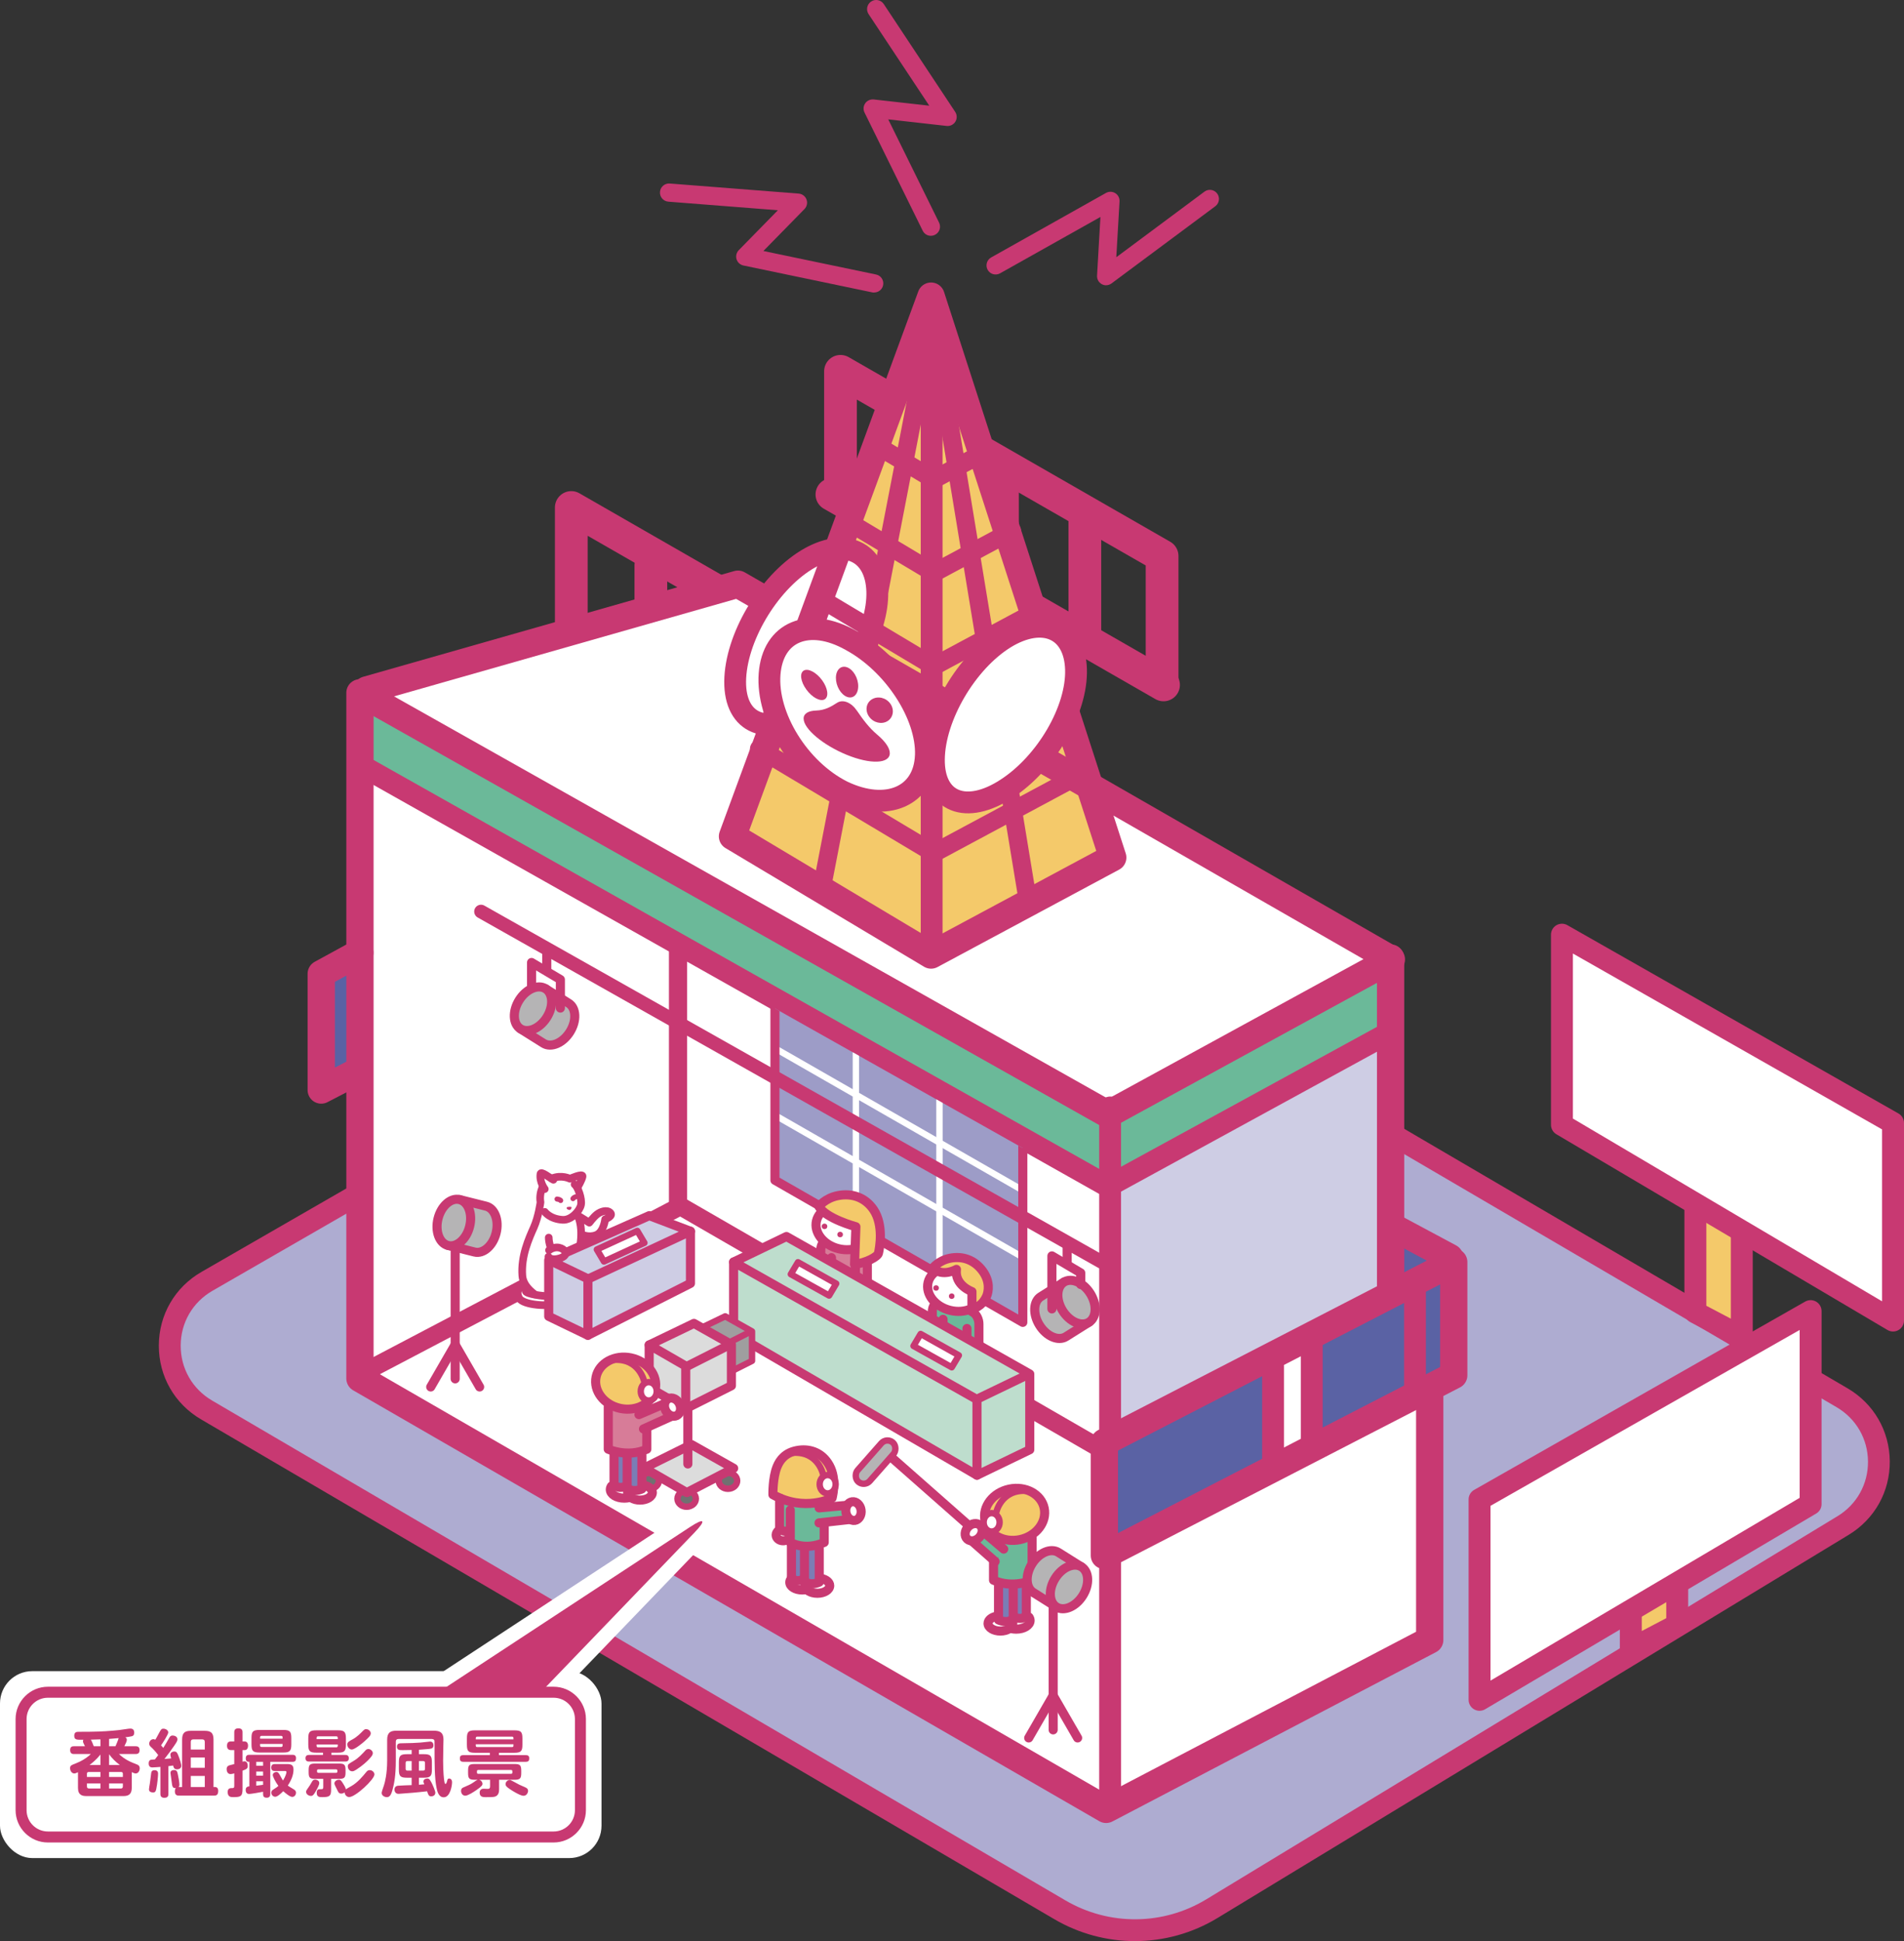
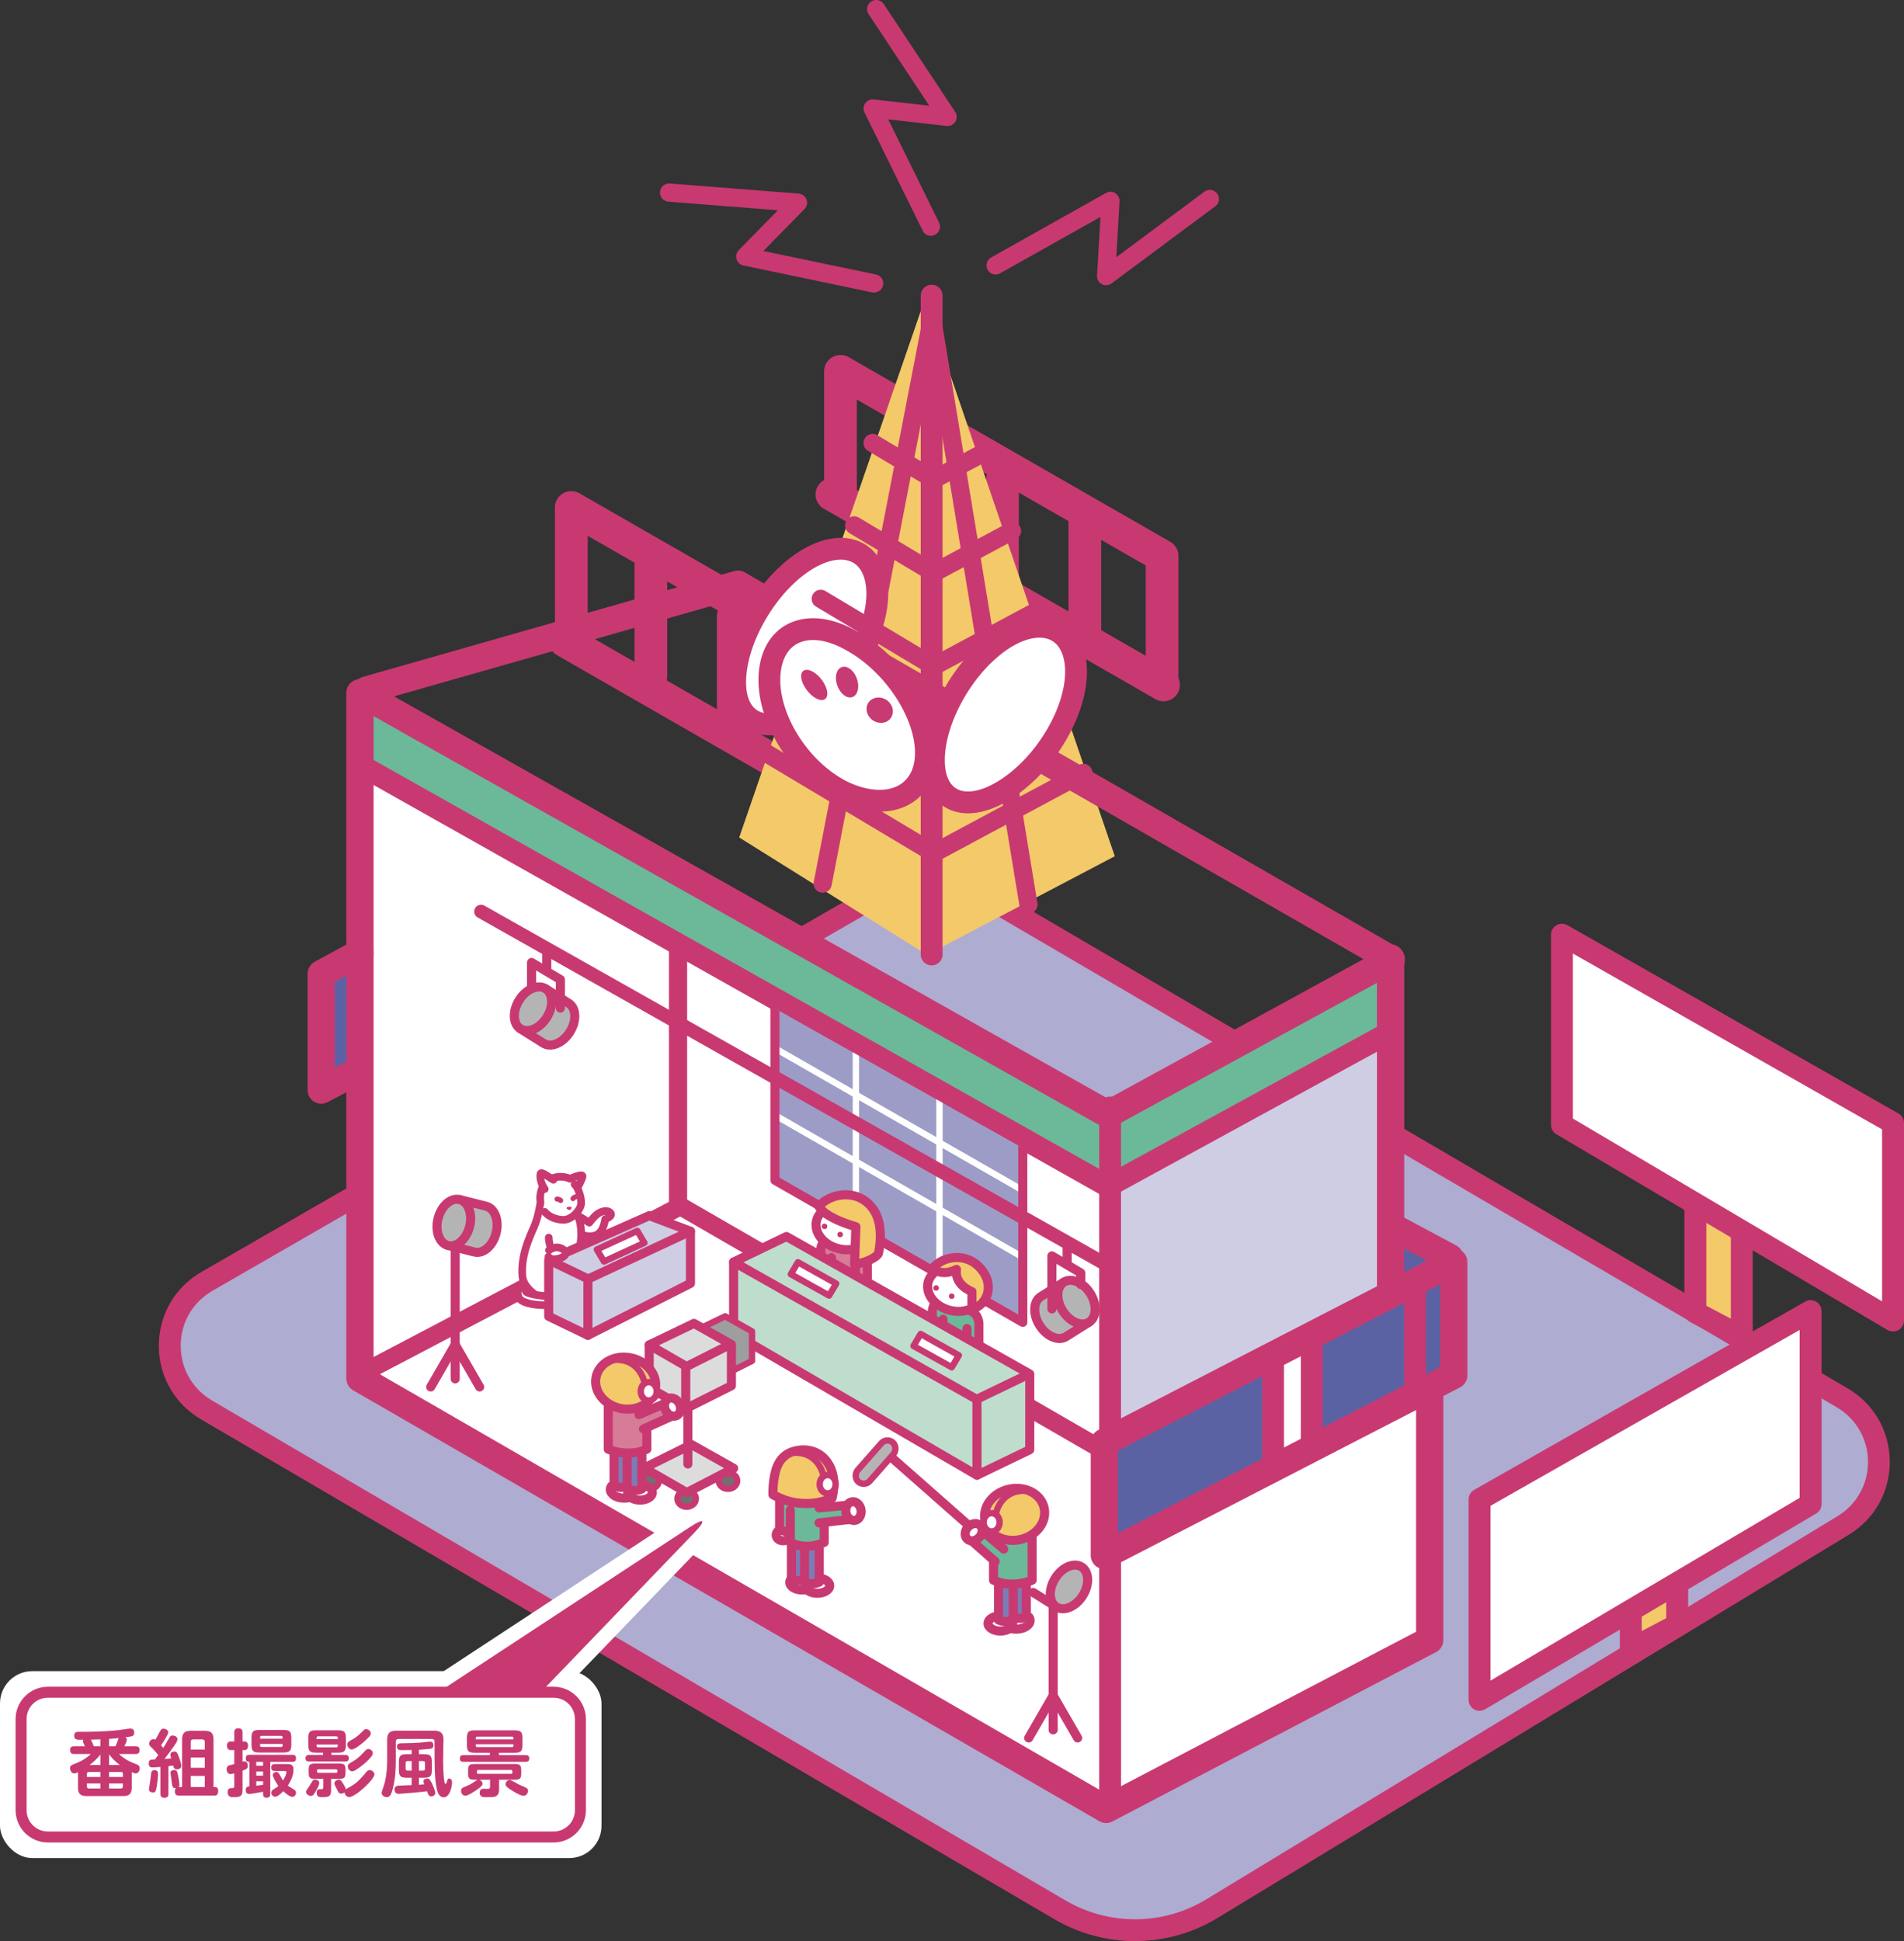
<svg xmlns="http://www.w3.org/2000/svg" id="_レイヤー_2" data-name="レイヤー 2" viewBox="0 0 519.28 529.28">
  <rect x="0" y="0" width="519.28" height="529.28" fill="#333333" stroke="none" />
  <defs>
    <style>
      .cls-1, .cls-2, .cls-3, .cls-4, .cls-5, .cls-6, .cls-7, .cls-8, .cls-9, .cls-10, .cls-11, .cls-12, .cls-13, .cls-14, .cls-15, .cls-16, .cls-17, .cls-18, .cls-19, .cls-20, .cls-21, .cls-22, .cls-23, .cls-24, .cls-25, .cls-26 {
        stroke-linecap: round;
        stroke-linejoin: round;
      }

      .cls-1, .cls-2, .cls-3, .cls-4, .cls-6, .cls-7, .cls-8, .cls-9, .cls-10, .cls-11, .cls-13, .cls-14, .cls-15, .cls-16, .cls-17, .cls-18, .cls-19, .cls-20, .cls-21, .cls-22, .cls-23, .cls-24, .cls-25, .cls-26 {
        stroke: #c83972;
      }

      .cls-1, .cls-2, .cls-5, .cls-12, .cls-13, .cls-15, .cls-20 {
        stroke-width: 1.74px;
      }

      .cls-1, .cls-27, .cls-3, .cls-9, .cls-26 {
        fill: #fff;
      }

      .cls-28 {
        fill: #c83972;
      }

      .cls-2, .cls-4, .cls-5, .cls-7, .cls-8, .cls-10, .cls-11, .cls-29, .cls-17, .cls-18, .cls-30, .cls-22 {
        fill: none;
      }

      .cls-3, .cls-11 {
        stroke-width: 2.08px;
      }

      .cls-4 {
        stroke-width: 1.39px;
      }

      .cls-5, .cls-29, .cls-12 {
        stroke: #fff;
      }

      .cls-6, .cls-10, .cls-16, .cls-19, .cls-21, .cls-23, .cls-24, .cls-25, .cls-26 {
        stroke-width: 2.48px;
      }

      .cls-6, .cls-31 {
        fill: #d77c98;
      }

      .cls-32, .cls-12 {
        fill: #9d9cc7;
      }

      .cls-7 {
        stroke-width: 3.72px;
      }

      .cls-33 {
        fill: #5a62a4;
      }

      .cls-8 {
        stroke-width: 8.93px;
      }

      .cls-9, .cls-14 {
        stroke-width: 5.98px;
      }

      .cls-29 {
        stroke-miterlimit: 10;
        stroke-width: 8px;
      }

      .cls-34, .cls-14, .cls-21 {
        fill: #f4c96a;
      }

      .cls-35 {
        fill: #7b7db5;
      }

      .cls-13 {
        fill: #717071;
      }

      .cls-36 {
        fill: #aeacd1;
      }

      .cls-15, .cls-25 {
        fill: #b5b4b5;
      }

      .cls-37, .cls-16 {
        fill: #cecde4;
      }

      .cls-17 {
        stroke-width: 7.44px;
      }

      .cls-18 {
        stroke-width: 4.96px;
      }

      .cls-38 {
        clip-path: url(#clippath);
      }

      .cls-39, .cls-23 {
        fill: #6bb999;
      }

      .cls-19 {
        fill: #dcdcdc;
      }

      .cls-20 {
        fill: #9f9e9f;
      }

      .cls-40 {
        fill: #c83a73;
      }

      .cls-22 {
        stroke-width: 5.95px;
      }

      .cls-24 {
        fill: #beddcd;
      }
    </style>
    <clipPath id="clippath">
      <polygon class="cls-30" points="112.49 219.3 112.49 379.35 300.42 487.02 300.42 325.13 112.49 219.3" />
    </clipPath>
  </defs>
  <g id="_レイヤー_1-2" data-name="レイヤー 1">
    <g>
      <g>
        <g>
          <g>
            <path class="cls-36" d="m502.67,415.95l-172.13,104.47c-12.72,7.72-28.64,7.84-41.47.33L56.33,384.44c-13.43-7.86-13.36-27.3.13-35.06l177.02-101.97c12.6-7.26,28.12-7.2,40.67.14l228.25,133.57c13.26,7.76,13.41,26.86.28,34.83Z" />
            <path class="cls-28" d="m309.53,529.28c-7.58,0-15.17-1.99-21.97-5.97L54.82,387.01c-7.23-4.24-11.53-11.77-11.5-20.15.03-8.38,4.38-15.88,11.65-20.06l177.02-101.97c13.49-7.77,30.22-7.71,43.65.15l228.25,133.57c7.14,4.18,11.44,11.61,11.51,19.88.07,8.27-4.12,15.77-11.19,20.06h0s-172.13,104.47-172.13,104.47c-6.93,4.21-14.74,6.32-22.55,6.32Zm-55.84-284.29c-6.47,0-12.94,1.66-18.73,5l-177.02,101.97c-5.4,3.11-8.64,8.69-8.66,14.93-.02,6.24,3.18,11.84,8.56,14.99l232.74,136.3c11.91,6.97,26.63,6.86,38.43-.3l172.13-104.46c5.26-3.19,8.37-8.77,8.32-14.93-.05-6.15-3.25-11.68-8.56-14.79l-228.25-133.57c-5.84-3.42-12.39-5.12-18.95-5.12Z" />
          </g>
          <g>
            <path class="cls-8" d="m317.33,186.75c-18.49-10.61-78.41-45.01-90.44-51.92" />
            <path class="cls-8" d="m154.13,174.77c15.34,8.81,76.37,43.84,91.21,52.36" />
            <g>
              <polyline class="cls-8" points="155.81 172.37 155.81 138.38 243.51 188.73 243.51 222.72" />
              <line class="cls-8" x1="177.51" y1="184.37" x2="177.51" y2="154.16" />
              <line class="cls-8" x1="199.98" y1="198.21" x2="199.98" y2="168" />
              <line class="cls-8" x1="222.45" y1="208.91" x2="222.45" y2="178.7" />
            </g>
            <g>
              <polyline class="cls-8" points="229.23 135.24 229.23 101.25 316.94 151.6 316.94 185.58" />
              <line class="cls-8" x1="250.93" y1="147.24" x2="250.93" y2="117.03" />
              <line class="cls-8" x1="273.4" y1="161.08" x2="273.4" y2="130.87" />
              <line class="cls-8" x1="295.87" y1="171.78" x2="295.87" y2="141.57" />
            </g>
          </g>
-           <polygon class="cls-27" points="378.72 275.36 378.59 261.37 199.62 158.74 98.91 188.45 98.98 192.56 301.48 312.86 378.72 275.36" />
          <path class="cls-27" d="m99.18,294.24s-2.79,80.7,0,81.63c2.79.93,202.92,116.35,202.92,116.35l87.5-45.61v-72.61L99.68,209.38l-.5,84.86Z" />
          <polygon class="cls-37" points="305.24 391.36 379.4 352.61 378.72 275.36 301.48 312.86 305.24 391.36" />
          <path class="cls-39" d="m98.91,188.45v20.73s203.14,112.26,203.2,113.28,74.91-40.97,74.91-40.97l1.57-20.11-75.84,40.6-203.84-113.52Z" />
          <polygon class="cls-34" points="252.18 81.74 201.6 228.35 252.82 260.36 304.04 233.47 252.18 81.74" />
          <polygon class="cls-33" points="97.33 259.53 87.61 265.52 87.61 297.22 99.68 290.46 97.33 259.53" />
          <g>
            <polygon class="cls-33" points="396.37 345.69 380.87 337.57 379.4 354.55 301.2 393.25 301.2 424.13 397.85 376.69 396.37 345.69" />
            <polygon class="cls-27" points="356.6 366.56 345.82 372.16 345.82 400.19 357.46 393.29 356.6 366.56" />
            <line class="cls-17" x1="379.26" y1="352.61" x2="379.26" y2="261.22" />
            <polyline class="cls-17" points="98.17 188.91 98.17 375.87 301.67 493.36 389.93 447.18 389.93 379.79" />
            <polygon class="cls-17" points="301.2 424.13 396.48 375 396.48 344.12 301.2 393.25 301.2 424.13" />
            <path class="cls-22" d="m377.76,282.17l-75.59,41.31s-182.86-103.02-202.5-114.1" />
            <polyline class="cls-17" points="100.02 188.13 201.26 159.29 379.47 261.61 302.18 303.85 98.71 189.21" />
            <path class="cls-17" d="m98.14,259.77c-5.87,3.21-10.53,5.75-10.53,5.75v31.7s4.32-2.24,9.83-5.09" />
            <line class="cls-22" x1="385.91" y1="349.78" x2="385.91" y2="379.54" />
            <g>
              <line class="cls-22" x1="357.76" y1="365.38" x2="357.76" y2="394.69" />
              <line class="cls-22" x1="347.2" y1="372.59" x2="347.2" y2="400.24" />
            </g>
            <line class="cls-17" x1="379.48" y1="334.35" x2="395.37" y2="342.86" />
            <g>
              <path class="cls-27" d="m200.5,185.81c-.1,11.68,8.84,15.18,19.83,7.98,10.85-7.03,19.27-21.52,18.93-32.54-.33-11.02-8.93-14.93-19.34-8.57-10.56,6.53-19.31,21.44-19.42,33.13Z" />
              <path class="cls-22" d="m200.5,185.81c-.1,11.68,8.84,15.18,19.83,7.98,10.85-7.03,19.27-21.52,18.93-32.54-.33-11.02-8.93-14.93-19.34-8.57-10.56,6.53-19.31,21.44-19.42,33.13Z" />
            </g>
            <g>
              <g>
                <g>
-                   <polygon class="cls-17" points="253.93 80.75 199.77 228.05 253.93 260.41 303.48 233.83 253.93 80.75" />
                  <line class="cls-22" x1="254.09" y1="260.26" x2="254.09" y2="80.6" />
                </g>
                <path class="cls-28" d="m238.43,79.78c-.17,0-.34-.02-.51-.05l-35.17-7.34c-.89-.19-1.6-.84-1.87-1.71-.26-.87-.03-1.81.6-2.46l10.67-10.89-29.87-2.34c-1.37-.11-2.39-1.3-2.28-2.67.11-1.37,1.31-2.39,2.67-2.28l35.16,2.75c.96.08,1.79.7,2.13,1.6.34.9.12,1.92-.55,2.61l-11.21,11.44,30.73,6.41c1.34.28,2.2,1.59,1.92,2.93-.24,1.17-1.28,1.97-2.43,1.97Z" />
                <path class="cls-28" d="m253.88,64.3c-.92,0-1.8-.51-2.23-1.39l-15.87-32.23c-.4-.81-.33-1.78.2-2.52.52-.74,1.41-1.13,2.31-1.04l15.15,1.7-16.55-24.97c-.76-1.14-.44-2.68.7-3.44,1.14-.76,2.68-.44,3.44.7l19.48,29.4c.53.8.55,1.84.05,2.66-.5.82-1.44,1.28-2.39,1.17l-15.92-1.79,13.87,28.16c.6,1.23.1,2.72-1.13,3.32-.35.17-.73.26-1.09.26Z" />
                <path class="cls-28" d="m301.68,77.79c-.4,0-.81-.1-1.18-.3-.85-.46-1.35-1.36-1.3-2.33l.92-16-27.37,15.37c-1.2.67-2.71.25-3.38-.95-.67-1.19-.25-2.71.95-3.38l31.32-17.59c.79-.44,1.76-.42,2.53.06.77.48,1.21,1.34,1.16,2.25l-.88,15.22,24.04-17.88c1.1-.82,2.65-.59,3.47.51.82,1.1.59,2.65-.51,3.47l-28.31,21.05c-.44.32-.96.49-1.48.49Z" />
              </g>
              <g>
                <path class="cls-18" d="m207.02,204.18c14.4,8.61,47.63,28.46,47.63,28.46,0,0,26.59-14.26,40.81-21.89" />
                <path class="cls-18" d="m216.02,184.08c16,9.56,38.63,23.09,38.63,23.09,0,0,17.49-9.38,31.69-17" />
                <path class="cls-18" d="m223.84,163.28c14.66,8.76,30.81,18.41,30.81,18.41,0,0,14.19-7.61,27.39-14.69" />
                <path class="cls-18" d="m232.96,143.25c11.53,6.89,21.7,12.97,21.7,12.97,0,0,10.2-5.47,21.35-11.45" />
                <path class="cls-18" d="m237.99,120.79c9.3,5.56,16.66,9.96,16.66,9.96,0,0,6.48-3.47,14.74-7.91" />
                <polyline class="cls-18" points="224.37 240.94 254.2 86.78 280.49 246.62" />
              </g>
            </g>
            <g>
              <g>
                <path class="cls-27" d="m252.51,205.97c-.39,11.14-10.63,15.63-22.72,9.83-11.93-5.99-20.78-20.4-19.9-32.01.87-11.6,10.73-15.63,22.18-9.18,11.61,6.26,20.83,20.22,20.45,31.35Z" />
                <path class="cls-22" d="m252.51,205.97c-.39,11.14-10.63,15.63-22.72,9.83-11.93-5.99-20.78-20.4-19.9-32.01.87-11.6,10.73-15.63,22.18-9.18,11.61,6.26,20.83,20.22,20.45,31.35Z" />
              </g>
              <g>
-                 <path class="cls-40" d="m239.27,200.34c-2.29-1.92-3.98-4.25-5.56-6.56-.75-1.09-1.69-1.92-2.72-2.32-1.03-.4-1.98-.3-2.74.2-1.6,1.05-3.32,2.01-5.62,2.08-2.14.06-3.46.8-3.46,2.19,0,2.79,5.25,7.21,11.72,9.87,6.47,2.66,11.74,2.48,11.79-.4.02-1.44-1.28-3.27-3.41-5.06Z" />
                <path class="cls-40" d="m234.06,187.14c-.02,2.23-1.39,3.52-3.07,2.87s-3.02-2.96-3.01-5.18,1.38-3.5,3.07-2.87c1.68.63,3.03,2.94,3.01,5.18Z" />
                <g>
                  <path class="cls-40" d="m224.21,185.47c1.58,2.17,1.89,4.5.71,5.21-1.18.7-3.42-.49-4.99-2.65-1.58-2.16-1.91-4.47-.73-5.18,1.18-.71,3.43.46,5.01,2.62Z" />
                  <path class="cls-40" d="m237.8,190.67c-1.6.98-1.94,3.1-.77,4.74,1.17,1.65,3.4,2.2,5,1.23,1.6-.98,1.96-3.13.79-4.77-1.17-1.65-3.42-2.17-5.02-1.19Z" />
                </g>
              </g>
            </g>
            <g>
              <path class="cls-27" d="m254.7,207.08c-.1,11.68,8.84,15.18,19.83,7.98,10.85-7.03,19.27-21.52,18.93-32.54-.33-11.02-8.93-14.93-19.34-8.57-10.56,6.53-19.31,21.44-19.42,33.13Z" />
              <path class="cls-22" d="m254.7,207.08c-.1,11.68,8.84,15.18,19.83,7.98,10.85-7.03,19.27-21.52,18.93-32.54-.33-11.02-8.93-14.93-19.34-8.57-10.56,6.53-19.31,21.44-19.42,33.13Z" />
            </g>
          </g>
          <path class="cls-18" d="m185.22,328.69c30.07,17.36,75.67,43.69,116.26,67.13" />
          <polyline class="cls-18" points="184.92 258.18 184.92 329.21 97.05 375.35" />
          <line class="cls-22" x1="302.76" y1="422.94" x2="302.76" y2="492.23" />
          <line class="cls-22" x1="302.76" y1="301.97" x2="302.76" y2="391.36" />
          <g class="cls-38">
            <g>
              <polygon class="cls-32" points="278.95 360.57 278.95 306.04 211.35 266.86 211.35 321.82 278.95 360.57" />
              <g>
                <line class="cls-5" x1="233.43" y1="280.52" x2="233.43" y2="334.38" />
                <line class="cls-5" x1="256.22" y1="293.66" x2="256.22" y2="346.42" />
                <line class="cls-12" x1="211.57" y1="285.96" x2="278.74" y2="324.46" />
                <line class="cls-12" x1="211.57" y1="304.2" x2="278.74" y2="342.7" />
              </g>
              <polygon class="cls-10" points="278.95 360.57 278.95 306.04 211.35 266.86 211.35 321.82 278.95 360.57" />
            </g>
            <g>
              <path class="cls-3" d="m157.55,331.41l3.18,1.97s1.12-1.5,2.06-2.24c.94-.75,2.71-1.4,3.65-.47s-1.4,1.78-1.4,1.78c0,0-.37,3.46-2.43,4.3s-4.06-.18-4.06-.18" />
              <g>
                <path class="cls-27" d="m155.67,321.21c1.02-.46,2.87-1.57,2.87-.65s-1.11,3.33-1.11,3.33c0,0,1.11,1.29.92,3.42-.18,2.13-1.11,3.7-1.11,3.7,0,0,1.66,2.5,1.29,5.55-.37,3.05-.74,5.83-.74,5.83,0,0,.92,3.51.92,5.92,0,2.4-.92,3.24-.92,3.24,0,0,1.11,1.29.09,1.94s-3.7.28-3.7.28l-1.85.46s0,1.2-2.03,1.57c-2.03.37-6.03-.15-7.4-1.02s-1.76-2.13-1.57-2.77c.18-.65,1.66-1.94,1.66-1.94,0,0-1.11-1.94-.46-5.27.65-3.33,3.7-11.47,4.25-13.22s1.11-7.4,1.11-7.4c0,0-1.29-4.25-.09-3.98,1.2.28,2.4.92,2.4.92,2.87-.55,5.46.09,5.46.09Z" />
                <path class="cls-11" d="m150.93,321.69c-.9-.45-3.39-2.47-3.52-1.62-.34,2.26,1.17,4.15,1.17,4.15" />
                <path class="cls-11" d="m147.86,323.96c-.33.81-.73,2.21-.45,3.86,0,0-.51,3.91-1.83,6.88-1.32,2.97-3.53,7.8-3.12,13.16.21,2.72,2.63,4.46,3.37,5.08" />
                <path class="cls-11" d="m150.46,321.35c2.68-1.14,4.99.06,4.99.06,0,0,3.61-1.62,3.43-.63s-1.26,2.8-1.26,2.8" />
                <path class="cls-11" d="m156.71,322.95c.9.63,2.07,3.92,1.74,5.57s-2.65,4.23-4.99,4.09c-3.5-.21-4.87-2.17-4.87-2.17" />
                <path class="cls-4" d="m151.93,326.95c.77.08.98.39.98.39" />
                <path class="cls-4" d="m157.17,326.28c-.74.2-.9.55-.9.55" />
                <path class="cls-28" d="m154.59,329.22c.16-.18,1.31-.28,1.3,0s-.21.73-.62.7-.92-.4-.67-.69Z" />
                <path class="cls-11" d="m157.55,331.41c1.65,3.54.91,8.87-.41,12.41-1.32,3.54-1.15,7.31-1.15,7.31,0,0,2.89.72,2.14,2.01-.74,1.29-3.96.8-3.96.8" />
                <path class="cls-11" d="m153.34,342.61c-.99,2.57-.99,7.87-.49,8.68s2.39,1.77,1.32,2.65c-.37.3-.98.42-1.65.42" />
                <path class="cls-11" d="m151.74,342.41c-1.5-1.04-2.08-3.7-2.08-4.96" />
                <path class="cls-11" d="m142.52,350.27c-1.08.81-1.82,2.02-.97,3.64,1.07,2.06,8.55,2.42,10.15,1.48,1.4-.82.25-2.06-1.73-1.98-1.98.08-6.35-.58-6.6-1.32" />
                <path class="cls-11" d="m157.7,342.64c.69,3.43,2.06,7.55-.14,9.2" />
              </g>
              <g>
                <polygon class="cls-16" points="177.08 331.47 188.31 335.72 160.34 364.09 149.65 358.93 149.65 343.61 177.08 331.47" />
                <polygon class="cls-16" points="160.34 364.09 188.31 349.94 188.31 335.72 160.34 348.77 160.34 364.09" />
                <path class="cls-10" d="m159.74,348.41s-6.7-3.24-9.49-4.58" />
              </g>
              <path class="cls-3" d="m149.74,340.9c1.98-1.45,3.89-.53,4.35.31.57,1.05-.53,1.76-2.14,2.06-1.89.36-2.37-.61-2.37-.61" />
            </g>
            <g>
              <g>
                <ellipse class="cls-27" cx="235.35" cy="354.23" rx="1.58" ry="1.51" />
                <ellipse class="cls-27" cx="225.11" cy="350.11" rx="1.58" ry="1.51" />
                <ellipse class="cls-27" cx="226.64" cy="366.05" rx="2.79" ry="1.51" />
                <ellipse class="cls-27" cx="232.82" cy="367.77" rx="2.79" ry="1.51" />
                <path class="cls-31" d="m224.01,339.39c-1.37.89-.41,9.42-.41,9.42,1.37.96,2.47,0,2.47,0l.34,3.02s3.54,2.34,4.95,2.06c1.41-.28,1.51.03,3.09-.27,1.58-.31,1.65-1.17,1.65-1.17l-.27-9.69-2.02-2.44s-4.51.45-5.48.31-4.33-1.24-4.33-1.24Z" />
                <path class="cls-35" d="m226.55,352.86v11.41c1.37,1.44,3.44.34,3.44.34,1.79,2.13,4.33.89,4.33.89l-.21-8.94c-1.51-1.1-2.13-2.27-2.13-2.27l-5.43-1.44Z" />
                <g>
                  <g>
                    <ellipse class="cls-26" cx="230.13" cy="334.71" rx="5.97" ry="7.65" transform="translate(-150.08 477.67) rotate(-76.1)" />
                    <g>
                      <ellipse class="cls-40" cx="224.87" cy="334.39" rx=".76" ry=".75" />
                      <ellipse class="cls-40" cx="229.13" cy="336.62" rx=".76" ry=".75" />
                    </g>
                  </g>
                  <g>
                    <path class="cls-10" d="m233.29,345.43v7.2c1.01,2.18,3.26.68,3.26.68v-9.15c0-1.05-.54-2.72-2.03-3.4" />
                    <path class="cls-10" d="m224.31,339.08c-.29.5-.46,1.08-.46,1.73v7.31c.9,1.8,2.47.9,2.47.9" />
                    <path class="cls-10" d="m226.77,342.93v8.8c1.7,1.91,4.23,2.37,5.96,2.44" />
                  </g>
                  <path class="cls-10" d="m236.68,353.87c.12.21.19.46.19.71,0,.91-.89,1.64-1.98,1.64s-1.98-.74-1.98-1.64c0-.36.14-.7.38-.97" />
                  <path class="cls-10" d="m226.79,350.66c-.19.74-.98,1.3-1.94,1.3-1.09,0-1.98-.74-1.98-1.64,0-.49.26-.93.67-1.23" />
                  <path class="cls-10" d="m226.98,352.11v12.7c1.35,1.64,3.64.37,3.64.37" />
                  <path class="cls-10" d="m230.7,354.58v11.13c1.55,1.64,4.2.37,4.2.37v-9.56" />
                  <path class="cls-10" d="m229.36,366.74c-.49.71-1.69,1.2-3.09,1.2-1.84,0-3.32-.85-3.32-1.9s1.47-1.89,3.29-1.9" />
                  <path class="cls-10" d="m235.19,366.73c.33.3.53.65.53,1.03,0,1.05-1.49,1.9-3.32,1.9s-3.32-.85-3.32-1.9c0-.7.65-1.31,1.63-1.64" />
                </g>
              </g>
              <path class="cls-21" d="m223.34,328.95c1.85,3.32,10.09,5.54,10.09,5.54l-.37,10.24c3.2-.37,6.31-2.09,6.52-3.01.33-1.46,1.5-7.69-1.35-11.9-2.34-3.44-6.03-4.55-9.72-3.81-3.51.7-5.17,2.95-5.17,2.95Z" />
            </g>
            <g>
              <ellipse class="cls-27" cx="265.79" cy="371.04" rx="1.58" ry="1.51" />
              <ellipse class="cls-27" cx="255.54" cy="366.92" rx="1.58" ry="1.51" />
              <ellipse class="cls-27" cx="257.07" cy="382.86" rx="2.79" ry="1.51" />
              <ellipse class="cls-27" cx="263.25" cy="384.58" rx="2.79" ry="1.51" />
              <path class="cls-39" d="m254.44,356.2c-1.37.89-.41,9.42-.41,9.42,1.37.96,2.47,0,2.47,0l.34,3.02s3.54,2.34,4.95,2.06,1.51.03,3.09-.27c1.58-.31,1.65-1.17,1.65-1.17l-.27-9.69-2.02-2.44s-4.51.45-5.48.31c-.96-.14-4.33-1.24-4.33-1.24Z" />
              <path class="cls-35" d="m256.99,369.67v11.41c1.37,1.44,3.44.34,3.44.34,1.79,2.13,4.33.89,4.33.89l-.21-8.94c-1.51-1.1-2.13-2.27-2.13-2.27l-5.43-1.44Z" />
              <g>
                <g>
                  <ellipse class="cls-26" cx="260.56" cy="351.52" rx="5.97" ry="7.65" transform="translate(-143.27 519.98) rotate(-76.1)" />
                  <g>
                    <ellipse class="cls-40" cx="255.3" cy="351.2" rx=".76" ry=".75" />
                    <ellipse class="cls-40" cx="259.56" cy="353.43" rx=".76" ry=".75" />
                  </g>
                </g>
                <path class="cls-21" d="m269.08,353.45c.53-1.26,1.03-4-1.08-6.88-2.25-3.07-5.51-4.16-8.88-3.49-3.2.64-4.72,2.7-4.72,2.7,2.68,2.52,6.45.34,6.45.34-.57,4.35,4.23,6.06,4.23,6.06v4.8s2.74-.57,4-3.55Z" />
                <g>
                  <path class="cls-10" d="m263.72,362.24v7.2c1.01,2.18,3.26.68,3.26.68v-9.15c0-1.05-.54-2.72-2.03-3.4" />
                  <path class="cls-10" d="m254.74,355.89c-.29.5-.46,1.08-.46,1.73v7.31c.9,1.8,2.47.9,2.47.9" />
                  <path class="cls-10" d="m257.2,359.74v8.8c1.7,1.91,4.23,2.37,5.96,2.44" />
                </g>
                <path class="cls-10" d="m267.11,370.68c.12.21.19.46.19.71,0,.91-.89,1.64-1.98,1.64s-1.98-.74-1.98-1.64c0-.36.14-.7.38-.97" />
                <path class="cls-10" d="m257.22,367.47c-.19.74-.98,1.3-1.94,1.3-1.09,0-1.98-.74-1.98-1.64,0-.49.26-.93.67-1.23" />
                <path class="cls-10" d="m257.41,368.92v12.7c1.35,1.64,3.64.37,3.64.37" />
                <path class="cls-10" d="m261.13,371.38v11.13c1.55,1.64,4.2.37,4.2.37v-9.56" />
                <path class="cls-10" d="m259.79,383.55c-.49.71-1.69,1.2-3.09,1.2-1.84,0-3.32-.85-3.32-1.9s1.47-1.89,3.29-1.9" />
                <path class="cls-10" d="m265.63,383.54c.33.3.53.65.53,1.03,0,1.05-1.49,1.9-3.32,1.9s-3.32-.85-3.32-1.9c0-.7.65-1.31,1.63-1.64" />
              </g>
            </g>
            <line class="cls-7" x1="302.68" y1="345.35" x2="131.19" y2="248.55" />
            <g>
              <g>
                <path class="cls-25" d="m148.79,269.6l6.31,3.96c2.08,1.3,2.23,4.8.33,7.82-1.89,3.02-5.11,4.4-7.19,3.1l-6.31-3.96" />
                <ellipse class="cls-25" cx="145.37" cy="275.06" rx="6.45" ry="4.44" transform="translate(-164.89 251.98) rotate(-57.89)" />
              </g>
              <polyline class="cls-10" points="152.83 274.87 152.83 267.09 144.97 262.44 144.97 269" />
              <line class="cls-10" x1="149.12" y1="259.83" x2="149.12" y2="264.42" />
            </g>
            <g>
              <g>
                <path class="cls-25" d="m290.17,349.59l-6.31,3.96c-2.08,1.3-2.23,4.8-.33,7.82,1.89,3.02,5.11,4.4,7.19,3.1l6.31-3.96" />
                <ellipse class="cls-25" cx="293.6" cy="355.05" rx="4.44" ry="6.45" transform="translate(-143.82 210.38) rotate(-32.11)" />
              </g>
              <polyline class="cls-10" points="294.75 350.25 294.75 347.08 286.89 342.44 286.89 356.9" />
              <line class="cls-10" x1="291.05" y1="339.82" x2="291.05" y2="344.41" />
            </g>
            <g>
              <polygon class="cls-24" points="214.49 337.16 200.08 344.11 266.45 402.24 280.85 395.29 280.85 374.65 214.49 337.16" />
              <polygon class="cls-24" points="266.45 402.24 200.08 363.64 200.08 344.11 266.45 381.6 266.45 402.24" />
              <path class="cls-10" d="m267.26,381.12s9.03-4.36,12.79-6.17" />
            </g>
            <polygon class="cls-1" points="226.12 353.26 215.68 347.44 217.63 344.17 228.06 350 226.12 353.26" />
            <polygon class="cls-1" points="259.57 372.82 249.14 367 251.08 363.73 261.51 369.56 259.57 372.82" />
            <polygon class="cls-1" points="164.72 343.97 175.75 338.89 173.81 335.63 162.78 340.7 164.72 343.97" />
            <g>
              <ellipse class="cls-27" cx="217.54" cy="431.54" rx="2.3" ry="1.45" />
              <path class="cls-27" d="m225.55,432.41c0,.8-1.17,1.45-2.62,1.45-1.45,0-2.62-.65-2.62-1.45s1.17-1.45,2.62-1.45,2.62.65,2.62,1.45Z" />
              <path class="cls-35" d="m215.43,419.27v10.93c1.32,1.38,3.29.33,3.29.33,1.71,2.04,4.15.86,4.15.86l.57-9.32c-1.45-1.05-2.8-1.41-2.8-1.41l-5.2-1.38Z" />
              <path class="cls-10" d="m215.85,418.02v12.16c1.29,1.57,3.49.36,3.49.36" />
              <path class="cls-10" d="m219.41,420.38v10.66c1.49,1.57,4.02.36,4.02.36v-9.16" />
              <path class="cls-10" d="m223.93,430.38c1.37.26,2.36,1.05,2.36,1.98,0,1.15-1.51,2.08-3.37,2.08-1.86,0-3.37-.93-3.37-2.08s.02-.23.04-.34" />
              <path class="cls-10" d="m219.95,433.41c-.37.08-.76.13-1.18.13-1.86,0-3.37-.93-3.37-2.08,0-.29.09-.56.27-.81" />
              <g>
                <g>
                  <ellipse class="cls-27" cx="213.57" cy="418.67" rx="1.51" ry="1.45" />
                  <path class="cls-39" d="m212.24,408.19l.66,7.97c1.07,1.13,2.5,0,2.5,0v3.37c2.55,1.79,5.21,2.15,5.31,2s2.47.28,2.47.28c0,0,1.52-.43,1.77-1.24s-.86-11.14-.86-11.14c0,0-5.09.12-5.83.05-2.25-.21-6.03-1.28-6.03-1.28Z" />
                  <path class="cls-21" d="m226.94,408.46c.29-1.28,1.32-5.9-1.18-9.59-2.04-3.02-5.27-3.99-8.5-3.34-3.07.61-4.54,2.46-5.33,4.39-1.24,3.03-1.13,7.63-1.13,7.63,8.75,4.83,16.14.91,16.14.91Z" />
                  <g>
                    <g>
                      <path class="cls-10" d="m223.18,409.81c1.53.61,1.61,2.37,1.61,2.84v7.91c-5.27,2.39-9.26,0-9.26,0v-8.81" />
                      <path class="cls-10" d="m212.76,408.5c-.09.3-.14.61-.14.95v7c.86,1.72,2.36.86,2.36.86" />
                    </g>
                    <path class="cls-10" d="m215.43,418.88c-.18.71-.94,1.24-1.86,1.24-1.05,0-1.9-.71-1.89-1.58,0-.47.25-.89.64-1.18" />
                  </g>
                </g>
                <g>
                  <path class="cls-23" d="m223.37,415.25l8.78-.98c2.49-1.44.46-3.97.46-3.97l-9.21.85" />
                  <ellipse class="cls-26" cx="232.75" cy="412.04" rx="2.09" ry="2.57" transform="translate(-56.96 37.85) rotate(-8.29)" />
                </g>
              </g>
              <ellipse class="cls-1" cx="225.73" cy="404.71" rx="2.18" ry="2.51" />
              <path class="cls-2" d="m216.19,396.13c7.09-.44,8.31,5.99,8.31,5.99" />
            </g>
            <g>
              <g>
                <line class="cls-10" x1="124.14" y1="375.97" x2="124.14" y2="340.21" />
                <polyline class="cls-10" points="130.81 378.18 124.14 366.63 117.47 378.18" />
              </g>
              <g>
                <path class="cls-25" d="m125.34,327.08l7.22,1.81c2.38.6,3.6,3.88,2.74,7.33s-3.5,5.77-5.88,5.17l-7.22-1.81" />
                <ellipse class="cls-25" cx="123.77" cy="333.33" rx="6.45" ry="4.44" transform="translate(-229.66 372.25) rotate(-75.91)" />
              </g>
            </g>
            <g>
              <ellipse class="cls-13" cx="198.54" cy="403.77" rx="2.51" ry="2.18" />
              <ellipse class="cls-13" cx="177.18" cy="403.77" rx="2.51" ry="2.18" />
              <ellipse class="cls-13" cx="187.27" cy="408.66" rx="2.51" ry="2.18" />
              <g>
                <polygon class="cls-19" points="175.68 400.28 188.57 393.88 200.09 400.36 187.31 406.98 175.68 400.28" />
                <g>
                  <polyline class="cls-20" points="189.06 363.12 197.79 358.92 205.1 363.03 205.1 371.07 196.19 375.55" />
                  <polygon class="cls-20" points="196.19 375.55 189.06 371.44 189.06 363.12 196.19 367.23 196.19 375.55" />
-                   <path class="cls-20" d="m196.37,367.32c2.71-1.37,5.71-2.89,8.13-4.11" />
                </g>
                <g>
                  <polyline class="cls-19" points="177.05 366.73 189.26 360.85 199.48 366.6 199.48 377.84 187.02 384.1" />
                  <polygon class="cls-19" points="187.02 384.1 177.05 378.35 177.05 366.73 187.02 372.48 187.02 384.1" />
                  <path class="cls-19" d="m187.27,372.6c3.79-1.92,7.99-4.04,11.37-5.75" />
                </g>
                <line class="cls-10" x1="187.6" y1="384.49" x2="187.6" y2="399.18" />
              </g>
            </g>
            <g>
              <g>
                <ellipse class="cls-27" cx="169.17" cy="406.13" rx="2.3" ry="1.45" />
                <ellipse class="cls-27" cx="174.55" cy="407" rx="2.62" ry="1.45" />
                <path class="cls-35" d="m167.05,393.86v10.93c1.32,1.38,3.29.33,3.29.33,1.71,2.04,4.15.86,4.15.86l.57-9.32c-1.45-1.05-2.8-1.41-2.8-1.41l-5.2-1.38Z" />
                <path class="cls-10" d="m167.47,392.61v12.16c1.29,1.57,3.49.36,3.49.36" />
                <path class="cls-10" d="m171.04,394.97v10.66c1.49,1.57,4.02.36,4.02.36v-9.16" />
                <path class="cls-10" d="m175.56,404.97c1.37.26,2.36,1.05,2.36,1.98,0,1.15-1.51,2.08-3.37,2.08-1.86,0-3.37-.93-3.37-2.08s.02-.23.04-.34" />
                <path class="cls-10" d="m171.58,408.35c-.41.1-.86.15-1.33.15-2.1,0-3.8-1.05-3.8-2.35,0-.32.11-.63.3-.92" />
                <path class="cls-31" d="m166.09,394.83c2.55,1.79,6.15,1.45,6.25,1.3s2.47.28,2.47.28c0,0,1.52-.43,1.77-1.24s-.86-11.14-.86-11.14c0,0-8.96-1.08-9.7-1.15l.07,11.96Z" />
                <path class="cls-10" d="m174.8,384.4c1.53.61,1.61,2.37,1.61,2.84v7.91c-5.27,2.39-10.52,0-10.52,0v-11.58" />
                <g>
                  <path class="cls-6" d="m175.5,389.63l8.05-3.64c1.92-2.14-.79-3.92-.79-3.92l-8.5,3.65" />
                  <ellipse class="cls-26" cx="183.43" cy="383.67" rx="2.09" ry="2.57" transform="translate(-150.83 120.76) rotate(-26.26)" />
                </g>
              </g>
              <ellipse class="cls-21" cx="170.64" cy="377.18" rx="7.04" ry="8.24" transform="translate(-233.56 466.62) rotate(-78.14)" />
              <ellipse class="cls-1" cx="176.93" cy="379.37" rx="2.18" ry="2.51" />
              <path class="cls-2" d="m167.4,370.79c7.09-.44,8.31,5.99,8.31,5.99" />
            </g>
            <g>
              <g>
                <ellipse class="cls-27" cx="278.22" cy="441.84" rx="2.3" ry="1.45" />
                <ellipse class="cls-27" cx="272.84" cy="442.71" rx="2.62" ry="1.45" />
                <path class="cls-35" d="m280.34,429.57v10.93c-1.32,1.38-3.29.33-3.29.33-1.71,2.04-4.15.86-4.15.86l-.57-9.32c1.45-1.05,2.8-1.41,2.8-1.41l5.2-1.38Z" />
                <path class="cls-10" d="m279.91,428.33v12.16c-1.29,1.57-3.49.36-3.49.36" />
                <path class="cls-10" d="m276.35,430.69v10.66c-1.49,1.57-4.02.36-4.02.36v-9.16" />
                <path class="cls-10" d="m271.83,440.68c-1.37.26-2.36,1.05-2.36,1.98,0,1.15,1.51,2.08,3.37,2.08s3.37-.93,3.37-2.08c0-.11-.02-.23-.04-.34" />
                <path class="cls-10" d="m275.81,444.07c.41.1.86.15,1.33.15,2.1,0,3.8-1.05,3.8-2.35,0-.32-.11-.63-.3-.92" />
                <path class="cls-39" d="m281.29,430.55c-2.55,1.79-6.15,1.45-6.25,1.3s-2.47.28-2.47.28c0,0-1.52-.43-1.77-1.24s.86-11.14.86-11.14c0,0,8.96-1.08,9.7-1.15l-.07,11.96Z" />
                <path class="cls-10" d="m272.58,420.12c-1.53.61-1.61,2.37-1.61,2.84v7.91c5.27,2.39,10.52,0,10.52,0v-11.58" />
                <g>
                  <path class="cls-23" d="m271.4,425.77l-6.63-5.84c-1.21-2.61,1.91-3.52,1.91-3.52l7.06,5.98" />
                  <ellipse class="cls-26" cx="265.56" cy="417.75" rx="2.57" ry="2.09" transform="translate(-220.6 324.55) rotate(-46.7)" />
                </g>
              </g>
              <ellipse class="cls-21" cx="276.75" cy="412.89" rx="8.24" ry="7.04" transform="translate(-78.98 65.72) rotate(-11.86)" />
              <ellipse class="cls-1" cx="270.45" cy="415.09" rx="2.18" ry="2.51" />
              <path class="cls-2" d="m279.99,406.51c-7.09-.44-8.31,5.99-8.31,5.99" />
            </g>
            <line class="cls-10" x1="263.68" y1="415.49" x2="240.7" y2="395.24" />
            <g>
              <g>
                <line class="cls-10" x1="287.23" y1="471.68" x2="287.23" y2="435.91" />
                <polyline class="cls-10" points="280.56 473.88 287.23 462.33 293.9 473.88" />
              </g>
              <g>
-                 <path class="cls-25" d="m288.11,438.18l-6.31-3.96c-2.08-1.3-2.23-4.8-.33-7.82,1.89-3.02,5.11-4.4,7.19-3.1l6.31,3.96" />
+                 <path class="cls-25" d="m288.11,438.18l-6.31-3.96l6.31,3.96" />
                <ellipse class="cls-25" cx="291.54" cy="432.72" rx="6.45" ry="4.44" transform="translate(-229.95 449.64) rotate(-57.89)" />
              </g>
            </g>
            <rect class="cls-15" x="236.6" y="391.55" width="4.43" height="14.26" rx="2.22" ry="2.22" transform="translate(322.75 -58.41) rotate(41.33)" />
          </g>
        </g>
        <g>
          <g>
            <rect class="cls-27" x="5.75" y="461.42" width="152.54" height="39.46" rx="7.31" ry="7.31" />
            <path class="cls-28" d="m150.99,462.92c3.2,0,5.81,2.6,5.81,5.81v24.85c0,3.2-2.6,5.81-5.81,5.81H13.06c-3.2,0-5.81-2.6-5.81-5.81v-24.85c0-3.2,2.6-5.81,5.81-5.81h137.93m0-3H13.06c-4.84,0-8.81,3.96-8.81,8.81v24.85c0,4.84,3.96,8.81,8.81,8.81h137.93c4.84,0,8.81-3.96,8.81-8.81v-24.85c0-4.84-3.96-8.81-8.81-8.81h0Z" />
          </g>
          <g>
            <path class="cls-27" d="m36.99,476.15c.36,0,1.08.02,1.08,1.06,0,.98-.66,1.06-1.08,1.06h-4.54c1.64,1.58,3.26,2.2,4.88,2.84.26.1.78.3.78,1.06,0,.56-.34,1.4-1.1,1.4-.28,0-.5-.1-1.08-.36v4.3c0,2.02-1.26,2.22-2.3,2.22h-10.04c-1.08,0-2.32-.2-2.32-2.22v-4.28c-.3.14-.68.34-1,.34-.68,0-1.16-.7-1.16-1.46,0-.52.2-.74.8-.98,1.58-.64,2.32-.92,3.66-1.86.56-.38.94-.74,1.2-1h-4.56c-.3,0-1.08,0-1.08-1.06s.68-1.06,1.08-1.06h2.96c-.04-.08-.22-.46-.34-.7-.08-.18-.2-.42-.2-.66,0-.2.06-.32.12-.42-1.82.04-2.5.06-2.5-1.08,0-1.08.72-1.08,1.3-1.08,4.56,0,6.54-.08,9.32-.32,1.46-.12,1.56-.14,3.88-.48.14-.02.54-.08.82-.08.94,0,1.04.74,1.04,1.14,0,.46-.18.82-.6.94-.24.08-1.24.22-1.86.3.16.08.44.24.44.68,0,.4-.3,1-.68,1.76h3.08Zm-13.28,8.38h3.68v-1.36h-3.2c-.28,0-.48.12-.48.48v.88Zm3.68,3.14v-1.38h-3.68v.8c0,.34.14.58.58.58h3.1Zm0-9.26c-1.04,1.32-2.16,2.24-2.96,2.84h2.96v-2.84Zm0-4.14c-.66.04-.86.04-2.62.08.22.28.6,1.26.8,1.8h1.82v-1.88Zm4.1,1.88c.28-.64.62-1.42.7-1.7.04-.1.14-.46.16-.52-.56.06-.6.06-2.6.22v2h1.74Zm-1.74,5.1h2.92c-1.22-.92-2.06-1.76-2.92-2.92v2.92Zm3.76,3.28v-.88c0-.32-.16-.48-.48-.48h-3.28v1.36h3.76Zm0,1.76h-3.76v1.38h3.18c.38,0,.58-.18.58-.58v-.8Z" />
            <path class="cls-27" d="m43.75,481.78c-.52.04-1.8.14-2.18.14-.26,0-1.02,0-1.02-1.1,0-.46.16-.76.4-.9.2-.12.32-.12,1.3-.18.28-.34.6-.76.9-1.18-.86-1.16-1.54-1.8-1.64-1.9-.58-.52-.82-.74-.82-1.22s.38-1.22,1.14-1.22c.28,0,.4.08.52.16.2-.32.4-.64.9-1.6.68-1.26.76-1.42,1.34-1.42s1.3.42,1.3,1.02c0,.54-1.48,2.84-1.96,3.52.28.32.32.36.6.7.42-.68.88-1.4,1.54-2.6.28-.52.48-.78,1-.78.46,0,1.32.24,1.32,1.02,0,.42-.16.72-.86,1.74-.84,1.24-1.74,2.46-2.68,3.64.68-.04.8-.06,1.84-.16-.12-.4-.22-.76-.22-1.02,0-.64.66-.86,1.06-.86.64,0,.8.34,1.12,1.14.42,1.04.8,2.32.8,2.72,0,1-1.06,1-1.16,1-.8,0-.92-.48-1.08-1.04-1.1.16-1.12.16-1.28.18v7.54c0,.72-.26,1.08-1.14,1.08-1.04,0-1.04-.78-1.04-1.08v-7.34Zm-3.12,6.12c0-.24.18-1.26.22-1.48.06-.5.22-1.46.38-2.92.04-.26.08-.82.92-.82.96,0,.96.7.96,1.02,0,.52-.18,2.68-.5,4.14-.08.34-.2.9-.74.9-.36,0-1.24,0-1.24-.84Zm9.04-.64v-12.94c0-1.86.76-2.38,2.38-2.38h3.78c1.62,0,2.4.5,2.4,2.38v12.94h.4c.88,0,.88.88.88,1.08,0,1.2-.64,1.26-1.1,1.26h-9.62c-.34,0-1.1,0-1.1-1.16,0-.14,0-.58.26-.88-.54,0-.86-.04-1.02-.92-.06-.36-.44-3.16-.44-3.22,0-.7.66-.78.98-.78.72,0,.86.4,1,1.02.22.94.46,2.38.46,2.96,0,.4-.12.52-.22.64h.96Zm6.18-10.22v-2.08c0-.5-.28-.68-.68-.68h-2.46c-.44,0-.68.2-.68.68v2.08h3.82Zm0,2.18h-3.82v2.8h3.82v-2.8Zm0,5.02h-3.82v3.02h3.82v-3.02Z" />
            <path class="cls-27" d="m66.15,487.78c0,2.1-.56,2.24-2.6,2.24-.48,0-1.46,0-1.46-1.38,0-1.08.76-1.08,1.14-1.08.44,0,.66-.02.66-.58v-3.44c-.32.1-.7.2-1,.2-.88,0-1.08-.88-1.08-1.34,0-.74.46-.94.66-1.02.22-.1,1.22-.3,1.42-.36v-3.82h-.8c-.32,0-1.18,0-1.18-1.18s.76-1.18,1.18-1.18h.8v-2.5c0-.3,0-1.08,1.12-1.08s1.14.76,1.14,1.08v2.5h.58c.82,0,.92.82.92,1.14,0,.42-.12,1.22-.92,1.22h-.58v3.16c.26-.06.38-.1.54-.1.8,0,.88.96.88,1.24,0,.78-.4.92-1.42,1.3v4.98Zm13.66-9.3c.46,0,.92.16.92.9,0,.54-.12,1.02-.92,1.02h-6.1v8.76c0,.36-.04,1.02-.96,1.02s-1-.52-1-1.02v-.6c-1.24.26-3.42.6-3.84.6-.44,0-.9-.26-.9-1.1s.58-.92,1-.98v-6.68c-.42,0-.98-.02-.98-.96,0-.52.18-.96.96-.96h11.82Zm-.36-2.82c0,1.78-.44,2.2-2.18,2.2h-6.5c-1.76,0-2.18-.42-2.18-2.2v-1.76c0-1.74.38-2.2,2.18-2.2h6.5c1.76,0,2.18.42,2.18,2.2v1.76Zm-9.56,4.74v1.06h1.86v-1.06h-1.86Zm1.86,2.64h-1.86v1.12h1.86v-1.12Zm-1.86,3.86c.52-.08.58-.06,1.14-.14.54-.06.6-.08.72-.1v-.96h-1.86v1.2Zm1.04-12.82h6.14v-.36c0-.24-.12-.4-.4-.4h-5.34c-.28,0-.4.16-.4.4v.36Zm0,1.44v.42c0,.24.12.4.4.4h5.34c.3,0,.4-.18.4-.4v-.42h-6.14Zm4,7.38c-.2,0-.96,0-.96-.94,0-.8.54-.96.96-.96h3.26c1.12,0,1.86.16,1.86,1.5,0,1.44-.6,2.94-1.56,4.36.3.24.44.32,1.6,1.02.46.28.64.54.64.94,0,.54-.4,1.14-1.02,1.14-.66,0-1.88-1.04-2.46-1.56-.58.58-1.56,1.52-2.18,1.52s-1.08-.56-1.08-1.12c0-.5.32-.7.6-.88.76-.46,1.1-.74,1.34-.96-.84-1.1-1.54-2.6-1.54-2.94,0-.54.54-.86,1-.86.28,0,.54.12.88.74.66,1.18.7,1.3.92,1.6.7-1.16.94-2.04.94-2.3,0-.3-.3-.3-.44-.3h-2.76Z" />
            <path class="cls-27" d="m90.4,478.52h3.8c.24,0,.94.02.94.9,0,.76-.52.9-.94.9h-9.94c-.26,0-.94-.04-.94-.9,0-.76.5-.9.94-.9h3.84v-.62h-1.78c-1.82,0-2.24-.36-2.24-2.24v-1.62c0-1.84.4-2.24,2.24-2.24h5.78c1.8,0,2.24.38,2.24,2.24v1.62c0,1.84-.42,2.24-2.24,2.24h-1.7v.62Zm-3.32,7.66c0,.48-.42,1.26-1,2.3-.4.7-.72,1.22-1.3,1.22-.4,0-1.3-.36-1.3-1.12,0-.32.14-.5.58-1.12.32-.42.58-.86.84-1.32.38-.7.54-.88,1.08-.9.18,0,1.1.16,1.1.94Zm3.22,1.76c0,1.76-.38,2.08-2.38,2.08-.76,0-1.54,0-1.54-1.2,0-.24,0-.96.78-.96.88,0,1,0,1-.58v-2.24h-2.16c-1.5,0-1.82-.3-1.82-1.8v-.56c0-1.48.32-1.82,1.82-1.82h6.42c1.5,0,1.82.32,1.82,1.82v.56c0,1.48-.3,1.8-1.82,1.8h-2.12v2.9Zm1.82-13.74v-.34c0-.3-.16-.42-.4-.42h-4.98c-.24,0-.4.12-.4.42v.34h5.78Zm-5.78,1.48v.34c0,.28.14.42.4.42h4.98c.24,0,.4-.12.4-.42v-.34h-5.78Zm.52,6.76c-.24,0-.4.1-.4.38,0,.34,0,.58.4.58h4.76c.24,0,.4-.1.4-.38,0-.34,0-.58-.4-.58h-4.76Zm8.98,4.56c1.7-.96,3.12-2.68,4.12-3.9.22-.26.46-.44.88-.44.7,0,1.28.62,1.28,1.16,0,1.38-5.18,6.18-6.88,6.18-.82,0-1.24-.78-1.26-1.28-.34.26-.62.34-.94.34-.4,0-.66-.18-.88-.62-.8-1.58-.96-1.9-.96-2.16,0-.52.56-1,1.24-1,.46,0,.66.28,1.2,1.16.52.84.64,1.14.66,1.46.16-.12,1.22-.72,1.54-.9Zm5.28-14.4c0,.66-.56,1.16-1.8,2.28-.28.26-2.54,2.16-3.38,2.16-.62,0-1.22-.66-1.22-1.38,0-.62.4-.84,1.52-1.44,1.14-.62,2.12-1.62,2.82-2.34.18-.18.44-.4.74-.4.9,0,1.32.74,1.32,1.12Zm-.48,7.1c-.62.64-1.66,1.66-3.48,2.84-.48.3-.74.44-1.1.44-.74,0-1.2-.72-1.2-1.32s.16-.66,1.56-1.5c1.36-.8,2.28-1.82,3.28-2.9.14-.16.4-.36.78-.36.6,0,1.2.58,1.2,1.1,0,.42-.18.78-1.04,1.7Z" />
            <path class="cls-27" d="m108.69,474.17c-.48,0-.74.24-.74.74v5.16c0,4.3-.5,6.42-.86,7.8-.4,1.58-.84,2.16-1.58,2.16-.6,0-1.42-.4-1.42-1.16q0-.3.64-2.12c.22-.66.86-3,.86-6.7v-5.66c0-1.9.82-2.48,2.48-2.48h10.26c1.74,0,2.62.56,2.62,2.42,0,.26-.04,1.38-.04,1.62-.02,1-.06,3.18-.06,4.18,0,3.14.24,5.02.32,5.54.08.46.12.74.32.74.16,0,.3-.14.48-.88.08-.34.14-.58.52-.58.14,0,.8.06.8,1.02,0,.86-.48,4.1-2.28,4.1-1.42,0-1.78-1.74-1.94-2.52-.56-2.68-.56-6.66-.56-11.3,0-.56,0-1.54-.02-1.64-.06-.2-.26-.44-.74-.44h-9.06Zm3.58,10.56h-1.24c-1.84,0-2.24-.4-2.24-2.24v-1.94c0-1.82.38-2.24,2.24-2.24h1.24v-1.14c-.8.02-1.82.04-2.42.04-.9,0-1.58,0-1.58-.94s.66-.94,1.48-.94c2.5-.04,3.16-.06,4.88-.18.42-.04,2.5-.28,2.66-.28.78,0,.92.68.92,1.02,0,.74-.46.86-.64.9-.36.1-1.14.16-3.32.32v1.2h1.3c1.84,0,2.24.4,2.24,2.24v1.94c0,1.8-.36,2.24-2.24,2.24h-1.3v1.92c.4-.02,1.06-.08,1.48-.12-.2-.44-.24-.6-.24-.76,0-.82,1.04-.82,1.08-.82.24,0,.56,0,1.12,1.12.28.54,1.04,2.24,1.04,2.74,0,.84-.8,1-1.12,1-.68,0-.82-.44-1.12-1.38-1.3.14-2.84.32-3.92.4-.38.04-3.74.3-3.88.3-1.1,0-1.1-1.1-1.1-1.14,0-.6.3-1.02,1.02-1.08.58-.06,3.14-.14,3.66-.16v-2.02Zm0-4.54h-1.16c-.3,0-.48.16-.48.48v1.64c0,.34.18.48.48.48h1.16v-2.6Zm1.98,2.6h1.18c.32,0,.48-.16.48-.48v-1.64c0-.32-.16-.48-.48-.48h-1.18v2.6Z" />
            <path class="cls-27" d="m136.08,478.57h7.3c.52,0,.96.12.96.86,0,.6-.16.96-.96.96h-17c-.36,0-.96-.04-.96-.86,0-.54.1-.96.96-.96h7.22v-.64h-4.02c-1.86,0-2.24-.42-2.24-2.24v-1.64c0-1.82.38-2.24,2.24-2.24h10.66c1.84,0,2.24.38,2.24,2.24v1.64c0,1.8-.36,2.24-2.24,2.24h-4.16v.64Zm-6.58,6.72c-1.52,0-1.84-.34-1.84-1.84v-.62c0-1.52.32-1.84,1.84-1.84h10.82c1.48,0,1.84.3,1.84,1.84v.62c0,1.48-.32,1.84-1.84,1.84h-4.2v2.54c0,.58-.02,1.74-1.2,2.08-.44.12-1.62.12-2.42.12-.68,0-1.68,0-1.68-1.24,0-.88.68-1.06,1.04-1.06.08,0,1.1.04,1.14.04.32,0,.66-.04.66-.68v-1.8h-2.94c.72.24.88.88.88,1.08,0,.32-.12.66-1.66,1.72-.68.48-2.32,1.54-3.04,1.54-.78,0-1.16-.72-1.16-1.32,0-.56.28-.78.66-.94,1.4-.6,1.88-.8,2.62-1.3.4-.28,1.04-.72,1.22-.78h-.74Zm.26-11.02h10.28v-.32c0-.26-.12-.42-.38-.42h-9.5c-.28,0-.4.16-.4.42v.32Zm0,1.34v.36c0,.26.12.4.4.4h9.5c.26,0,.38-.14.38-.4v-.36h-10.28Zm.72,7c-.24,0-.4.1-.4.36v.36c0,.24.14.34.4.34h8.88c.24,0,.38-.1.38-.34v-.36c0-.26-.16-.36-.38-.36h-8.88Zm8.52,2.74c.18,0,.36.04,1.04.42,1.48.84,1.64.9,3.12,1.54.44.18.86.42.86,1.02,0,.48-.4,1.32-1.2,1.32-.64,0-1.52-.48-2.22-.86-.88-.48-1.94-1.2-2.28-1.5-.14-.14-.44-.38-.44-.8,0-.68.62-1.14,1.12-1.14Z" />
          </g>
          <g>
            <rect class="cls-27" x="8.25" y="463.92" width="147.54" height="34.46" rx="4.81" ry="4.81" />
            <path class="cls-27" d="m150.99,467.92c.42,0,.81.38.81.81v24.85c0,.42-.38.81-.81.81H13.06c-.42,0-.81-.38-.81-.81v-24.85c0-.42.38-.81.81-.81h137.93m0-8H13.06c-4.84,0-8.81,3.96-8.81,8.81v24.85c0,4.84,3.96,8.81,8.81,8.81h137.93c4.84,0,8.81-3.96,8.81-8.81v-24.85c0-4.84-3.96-8.81-8.81-8.81h0Z" />
          </g>
          <rect class="cls-27" y="455.67" width="164.05" height="50.97" rx="8.81" ry="8.81" />
          <rect class="cls-27" x="4.25" y="459.92" width="155.54" height="42.46" rx="8.81" ry="8.81" />
          <path class="cls-27" d="m118.25,462.28c-4.05,2.66-3.4,4.83,1.44,4.83h13.52c4.84,0,11.55-2.85,14.91-6.34l41.25-42.85c3.36-3.49,2.79-4.17-1.25-1.51l-69.88,45.87Z" />
          <g>
            <path class="cls-28" d="m118.25,462.28c-4.05,2.66-3.4,4.83,1.44,4.83h13.52c4.84,0,11.55-2.85,14.91-6.34l41.25-42.85c3.36-3.49,2.79-4.17-1.25-1.51l-69.88,45.87Z" />
            <path class="cls-29" d="m118.25,462.28c-4.05,2.66-3.4,4.83,1.44,4.83h13.52c4.84,0,11.55-2.85,14.91-6.34l41.25-42.85c3.36-3.49,2.79-4.17-1.25-1.51l-69.88,45.87Z" />
          </g>
          <path class="cls-28" d="m118.25,462.28c-4.05,2.66-3.4,4.83,1.44,4.83h13.52c4.84,0,11.55-2.85,14.91-6.34l41.25-42.85c3.36-3.49,2.79-4.17-1.25-1.51l-69.88,45.87Z" />
          <g>
            <rect class="cls-27" x="5.75" y="461.42" width="152.54" height="39.46" rx="7.31" ry="7.31" />
            <path class="cls-28" d="m150.99,462.92c3.2,0,5.81,2.6,5.81,5.81v24.85c0,3.2-2.6,5.81-5.81,5.81H13.06c-3.2,0-5.81-2.6-5.81-5.81v-24.85c0-3.2,2.6-5.81,5.81-5.81h137.93m0-3H13.06c-4.84,0-8.81,3.96-8.81,8.81v24.85c0,4.84,3.96,8.81,8.81,8.81h137.93c4.84,0,8.81-3.96,8.81-8.81v-24.85c0-4.84-3.96-8.81-8.81-8.81h0Z" />
          </g>
          <g>
            <path class="cls-28" d="m36.99,476.15c.36,0,1.08.02,1.08,1.06,0,.98-.66,1.06-1.08,1.06h-4.54c1.64,1.58,3.26,2.2,4.88,2.84.26.1.78.3.78,1.06,0,.56-.34,1.4-1.1,1.4-.28,0-.5-.1-1.08-.36v4.3c0,2.02-1.26,2.22-2.3,2.22h-10.04c-1.08,0-2.32-.2-2.32-2.22v-4.28c-.3.14-.68.34-1,.34-.68,0-1.16-.7-1.16-1.46,0-.52.2-.74.8-.98,1.58-.64,2.32-.92,3.66-1.86.56-.38.94-.74,1.2-1h-4.56c-.3,0-1.08,0-1.08-1.06s.68-1.06,1.08-1.06h2.96c-.04-.08-.22-.46-.34-.7-.08-.18-.2-.42-.2-.66,0-.2.06-.32.12-.42-1.82.04-2.5.06-2.5-1.08,0-1.08.72-1.08,1.3-1.08,4.56,0,6.54-.08,9.32-.32,1.46-.12,1.56-.14,3.88-.48.14-.02.54-.08.82-.08.94,0,1.04.74,1.04,1.14,0,.46-.18.82-.6.94-.24.08-1.24.22-1.86.3.16.08.44.24.44.68,0,.4-.3,1-.68,1.76h3.08Zm-13.28,8.38h3.68v-1.36h-3.2c-.28,0-.48.12-.48.48v.88Zm3.68,3.14v-1.38h-3.68v.8c0,.34.14.58.58.58h3.1Zm0-9.26c-1.04,1.32-2.16,2.24-2.96,2.84h2.96v-2.84Zm0-4.14c-.66.04-.86.04-2.62.08.22.28.6,1.26.8,1.8h1.82v-1.88Zm4.1,1.88c.28-.64.62-1.42.7-1.7.04-.1.14-.46.16-.52-.56.06-.6.06-2.6.22v2h1.74Zm-1.74,5.1h2.92c-1.22-.92-2.06-1.76-2.92-2.92v2.92Zm3.76,3.28v-.88c0-.32-.16-.48-.48-.48h-3.28v1.36h3.76Zm0,1.76h-3.76v1.38h3.18c.38,0,.58-.18.58-.58v-.8Z" />
            <path class="cls-28" d="m43.75,481.78c-.52.04-1.8.14-2.18.14-.26,0-1.02,0-1.02-1.1,0-.46.16-.76.4-.9.2-.12.32-.12,1.3-.18.28-.34.6-.76.9-1.18-.86-1.16-1.54-1.8-1.64-1.9-.58-.52-.82-.74-.82-1.22s.38-1.22,1.14-1.22c.28,0,.4.08.52.16.2-.32.4-.64.9-1.6.68-1.26.76-1.42,1.34-1.42s1.3.42,1.3,1.02c0,.54-1.48,2.84-1.96,3.52.28.32.32.36.6.7.42-.68.88-1.4,1.54-2.6.28-.52.48-.78,1-.78.46,0,1.32.24,1.32,1.02,0,.42-.16.72-.86,1.74-.84,1.24-1.74,2.46-2.68,3.64.68-.04.8-.06,1.84-.16-.12-.4-.22-.76-.22-1.02,0-.64.66-.86,1.06-.86.64,0,.8.34,1.12,1.14.42,1.04.8,2.32.8,2.72,0,1-1.06,1-1.16,1-.8,0-.92-.48-1.08-1.04-1.1.16-1.12.16-1.28.18v7.54c0,.72-.26,1.08-1.14,1.08-1.04,0-1.04-.78-1.04-1.08v-7.34Zm-3.12,6.12c0-.24.18-1.26.22-1.48.06-.5.22-1.46.38-2.92.04-.26.08-.82.92-.82.96,0,.96.7.96,1.02,0,.52-.18,2.68-.5,4.14-.08.34-.2.9-.74.9-.36,0-1.24,0-1.24-.84Zm9.04-.64v-12.94c0-1.86.76-2.38,2.38-2.38h3.78c1.62,0,2.4.5,2.4,2.38v12.94h.4c.88,0,.88.88.88,1.08,0,1.2-.64,1.26-1.1,1.26h-9.62c-.34,0-1.1,0-1.1-1.16,0-.14,0-.58.26-.88-.54,0-.86-.04-1.02-.92-.06-.36-.44-3.16-.44-3.22,0-.7.66-.78.98-.78.72,0,.86.4,1,1.02.22.94.46,2.38.46,2.96,0,.4-.12.52-.22.64h.96Zm6.18-10.22v-2.08c0-.5-.28-.68-.68-.68h-2.46c-.44,0-.68.2-.68.68v2.08h3.82Zm0,2.18h-3.82v2.8h3.82v-2.8Zm0,5.02h-3.82v3.02h3.82v-3.02Z" />
            <path class="cls-28" d="m66.15,487.78c0,2.1-.56,2.24-2.6,2.24-.48,0-1.46,0-1.46-1.38,0-1.08.76-1.08,1.14-1.08.44,0,.66-.02.66-.58v-3.44c-.32.1-.7.2-1,.2-.88,0-1.08-.88-1.08-1.34,0-.74.46-.94.66-1.02.22-.1,1.22-.3,1.42-.36v-3.82h-.8c-.32,0-1.18,0-1.18-1.18s.76-1.18,1.18-1.18h.8v-2.5c0-.3,0-1.08,1.12-1.08s1.14.76,1.14,1.08v2.5h.58c.82,0,.92.82.92,1.14,0,.42-.12,1.22-.92,1.22h-.58v3.16c.26-.06.38-.1.54-.1.8,0,.88.96.88,1.24,0,.78-.4.92-1.42,1.3v4.98Zm13.66-9.3c.46,0,.92.16.92.9,0,.54-.12,1.02-.92,1.02h-6.1v8.76c0,.36-.04,1.02-.96,1.02s-1-.52-1-1.02v-.6c-1.24.26-3.42.6-3.84.6-.44,0-.9-.26-.9-1.1s.58-.92,1-.98v-6.68c-.42,0-.98-.02-.98-.96,0-.52.18-.96.96-.96h11.82Zm-.36-2.82c0,1.78-.44,2.2-2.18,2.2h-6.5c-1.76,0-2.18-.42-2.18-2.2v-1.76c0-1.74.38-2.2,2.18-2.2h6.5c1.76,0,2.18.42,2.18,2.2v1.76Zm-9.56,4.74v1.06h1.86v-1.06h-1.86Zm1.86,2.64h-1.86v1.12h1.86v-1.12Zm-1.86,3.86c.52-.08.58-.06,1.14-.14.54-.06.6-.08.72-.1v-.96h-1.86v1.2Zm1.04-12.82h6.14v-.36c0-.24-.12-.4-.4-.4h-5.34c-.28,0-.4.16-.4.4v.36Zm0,1.44v.42c0,.24.12.4.4.4h5.34c.3,0,.4-.18.4-.4v-.42h-6.14Zm4,7.38c-.2,0-.96,0-.96-.94,0-.8.54-.96.96-.96h3.26c1.12,0,1.86.16,1.86,1.5,0,1.44-.6,2.94-1.56,4.36.3.24.44.32,1.6,1.02.46.28.64.54.64.94,0,.54-.4,1.14-1.02,1.14-.66,0-1.88-1.04-2.46-1.56-.58.58-1.56,1.52-2.18,1.52s-1.08-.56-1.08-1.12c0-.5.32-.7.6-.88.76-.46,1.1-.74,1.34-.96-.84-1.1-1.54-2.6-1.54-2.94,0-.54.54-.86,1-.86.28,0,.54.12.88.74.66,1.18.7,1.3.92,1.6.7-1.16.94-2.04.94-2.3,0-.3-.3-.3-.44-.3h-2.76Z" />
            <path class="cls-28" d="m90.4,478.52h3.8c.24,0,.94.02.94.9,0,.76-.52.9-.94.9h-9.94c-.26,0-.94-.04-.94-.9,0-.76.5-.9.94-.9h3.84v-.62h-1.78c-1.82,0-2.24-.36-2.24-2.24v-1.62c0-1.84.4-2.24,2.24-2.24h5.78c1.8,0,2.24.38,2.24,2.24v1.62c0,1.84-.42,2.24-2.24,2.24h-1.7v.62Zm-3.32,7.66c0,.48-.42,1.26-1,2.3-.4.7-.72,1.22-1.3,1.22-.4,0-1.3-.36-1.3-1.12,0-.32.14-.5.58-1.12.32-.42.58-.86.84-1.32.38-.7.54-.88,1.08-.9.18,0,1.1.16,1.1.94Zm3.22,1.76c0,1.76-.38,2.08-2.38,2.08-.76,0-1.54,0-1.54-1.2,0-.24,0-.96.78-.96.88,0,1,0,1-.58v-2.24h-2.16c-1.5,0-1.82-.3-1.82-1.8v-.56c0-1.48.32-1.82,1.82-1.82h6.42c1.5,0,1.82.32,1.82,1.82v.56c0,1.48-.3,1.8-1.82,1.8h-2.12v2.9Zm1.82-13.74v-.34c0-.3-.16-.42-.4-.42h-4.98c-.24,0-.4.12-.4.42v.34h5.78Zm-5.78,1.48v.34c0,.28.14.42.4.42h4.98c.24,0,.4-.12.4-.42v-.34h-5.78Zm.52,6.76c-.24,0-.4.1-.4.38,0,.34,0,.58.4.58h4.76c.24,0,.4-.1.4-.38,0-.34,0-.58-.4-.58h-4.76Zm8.98,4.56c1.7-.96,3.12-2.68,4.12-3.9.22-.26.46-.44.88-.44.7,0,1.28.62,1.28,1.16,0,1.38-5.18,6.18-6.88,6.18-.82,0-1.24-.78-1.26-1.28-.34.26-.62.34-.94.34-.4,0-.66-.18-.88-.62-.8-1.58-.96-1.9-.96-2.16,0-.52.56-1,1.24-1,.46,0,.66.28,1.2,1.16.52.84.64,1.14.66,1.46.16-.12,1.22-.72,1.54-.9Zm5.28-14.4c0,.66-.56,1.16-1.8,2.28-.28.26-2.54,2.16-3.38,2.16-.62,0-1.22-.66-1.22-1.38,0-.62.4-.84,1.52-1.44,1.14-.62,2.12-1.62,2.82-2.34.18-.18.44-.4.74-.4.9,0,1.32.74,1.32,1.12Zm-.48,7.1c-.62.64-1.66,1.66-3.48,2.84-.48.3-.74.44-1.1.44-.74,0-1.2-.72-1.2-1.32s.16-.66,1.56-1.5c1.36-.8,2.28-1.82,3.28-2.9.14-.16.4-.36.78-.36.6,0,1.2.58,1.2,1.1,0,.42-.18.78-1.04,1.7Z" />
            <path class="cls-28" d="m108.69,474.17c-.48,0-.74.24-.74.74v5.16c0,4.3-.5,6.42-.86,7.8-.4,1.58-.84,2.16-1.58,2.16-.6,0-1.42-.4-1.42-1.16q0-.3.64-2.12c.22-.66.86-3,.86-6.7v-5.66c0-1.9.82-2.48,2.48-2.48h10.26c1.74,0,2.62.56,2.62,2.42,0,.26-.04,1.38-.04,1.62-.02,1-.06,3.18-.06,4.18,0,3.14.24,5.02.32,5.54.08.46.12.74.32.74.16,0,.3-.14.48-.88.08-.34.14-.58.52-.58.14,0,.8.06.8,1.02,0,.86-.48,4.1-2.28,4.1-1.42,0-1.78-1.74-1.94-2.52-.56-2.68-.56-6.66-.56-11.3,0-.56,0-1.54-.02-1.64-.06-.2-.26-.44-.74-.44h-9.06Zm3.58,10.56h-1.24c-1.84,0-2.24-.4-2.24-2.24v-1.94c0-1.82.38-2.24,2.24-2.24h1.24v-1.14c-.8.02-1.82.04-2.42.04-.9,0-1.58,0-1.58-.94s.66-.94,1.48-.94c2.5-.04,3.16-.06,4.88-.18.42-.04,2.5-.28,2.66-.28.78,0,.92.68.92,1.02,0,.74-.46.86-.64.9-.36.1-1.14.16-3.32.32v1.2h1.3c1.84,0,2.24.4,2.24,2.24v1.94c0,1.8-.36,2.24-2.24,2.24h-1.3v1.92c.4-.02,1.06-.08,1.48-.12-.2-.44-.24-.6-.24-.76,0-.82,1.04-.82,1.08-.82.24,0,.56,0,1.12,1.12.28.54,1.04,2.24,1.04,2.74,0,.84-.8,1-1.12,1-.68,0-.82-.44-1.12-1.38-1.3.14-2.84.32-3.92.4-.38.04-3.74.3-3.88.3-1.1,0-1.1-1.1-1.1-1.14,0-.6.3-1.02,1.02-1.08.58-.06,3.14-.14,3.66-.16v-2.02Zm0-4.54h-1.16c-.3,0-.48.16-.48.48v1.64c0,.34.18.48.48.48h1.16v-2.6Zm1.98,2.6h1.18c.32,0,.48-.16.48-.48v-1.64c0-.32-.16-.48-.48-.48h-1.18v2.6Z" />
            <path class="cls-28" d="m136.08,478.57h7.3c.52,0,.96.12.96.86,0,.6-.16.96-.96.96h-17c-.36,0-.96-.04-.96-.86,0-.54.1-.96.96-.96h7.22v-.64h-4.02c-1.86,0-2.24-.42-2.24-2.24v-1.64c0-1.82.38-2.24,2.24-2.24h10.66c1.84,0,2.24.38,2.24,2.24v1.64c0,1.8-.36,2.24-2.24,2.24h-4.16v.64Zm-6.58,6.72c-1.52,0-1.84-.34-1.84-1.84v-.62c0-1.52.32-1.84,1.84-1.84h10.82c1.48,0,1.84.3,1.84,1.84v.62c0,1.48-.32,1.84-1.84,1.84h-4.2v2.54c0,.58-.02,1.74-1.2,2.08-.44.12-1.62.12-2.42.12-.68,0-1.68,0-1.68-1.24,0-.88.68-1.06,1.04-1.06.08,0,1.1.04,1.14.04.32,0,.66-.04.66-.68v-1.8h-2.94c.72.24.88.88.88,1.08,0,.32-.12.66-1.66,1.72-.68.48-2.32,1.54-3.04,1.54-.78,0-1.16-.72-1.16-1.32,0-.56.28-.78.66-.94,1.4-.6,1.88-.8,2.62-1.3.4-.28,1.04-.72,1.22-.78h-.74Zm.26-11.02h10.28v-.32c0-.26-.12-.42-.38-.42h-9.5c-.28,0-.4.16-.4.42v.32Zm0,1.34v.36c0,.26.12.4.4.4h9.5c.26,0,.38-.14.38-.4v-.36h-10.28Zm.72,7c-.24,0-.4.1-.4.36v.36c0,.24.14.34.4.34h8.88c.24,0,.38-.1.38-.34v-.36c0-.26-.16-.36-.38-.36h-8.88Zm8.52,2.74c.18,0,.36.04,1.04.42,1.48.84,1.64.9,3.12,1.54.44.18.86.42.86,1.02,0,.48-.4,1.32-1.2,1.32-.64,0-1.52-.48-2.22-.86-.88-.48-1.94-1.2-2.28-1.5-.14-.14-.44-.38-.44-.8,0-.68.62-1.14,1.12-1.14Z" />
          </g>
        </g>
      </g>
      <g>
        <polygon class="cls-14" points="475.04 328.02 475.04 364.5 462.38 357.85 462.38 321.37 475.04 328.02" />
        <polygon class="cls-9" points="516.29 306.21 425.99 254.86 425.99 306.7 516.29 360.07 516.29 306.21" />
      </g>
      <g>
        <polygon class="cls-14" points="444.77 431.44 444.77 449.68 457.43 443.03 457.43 424.79 444.77 431.44" />
        <polygon class="cls-9" points="403.52 408.85 493.81 357.5 493.81 410.12 403.52 463.49 403.52 408.85" />
      </g>
    </g>
  </g>
</svg>